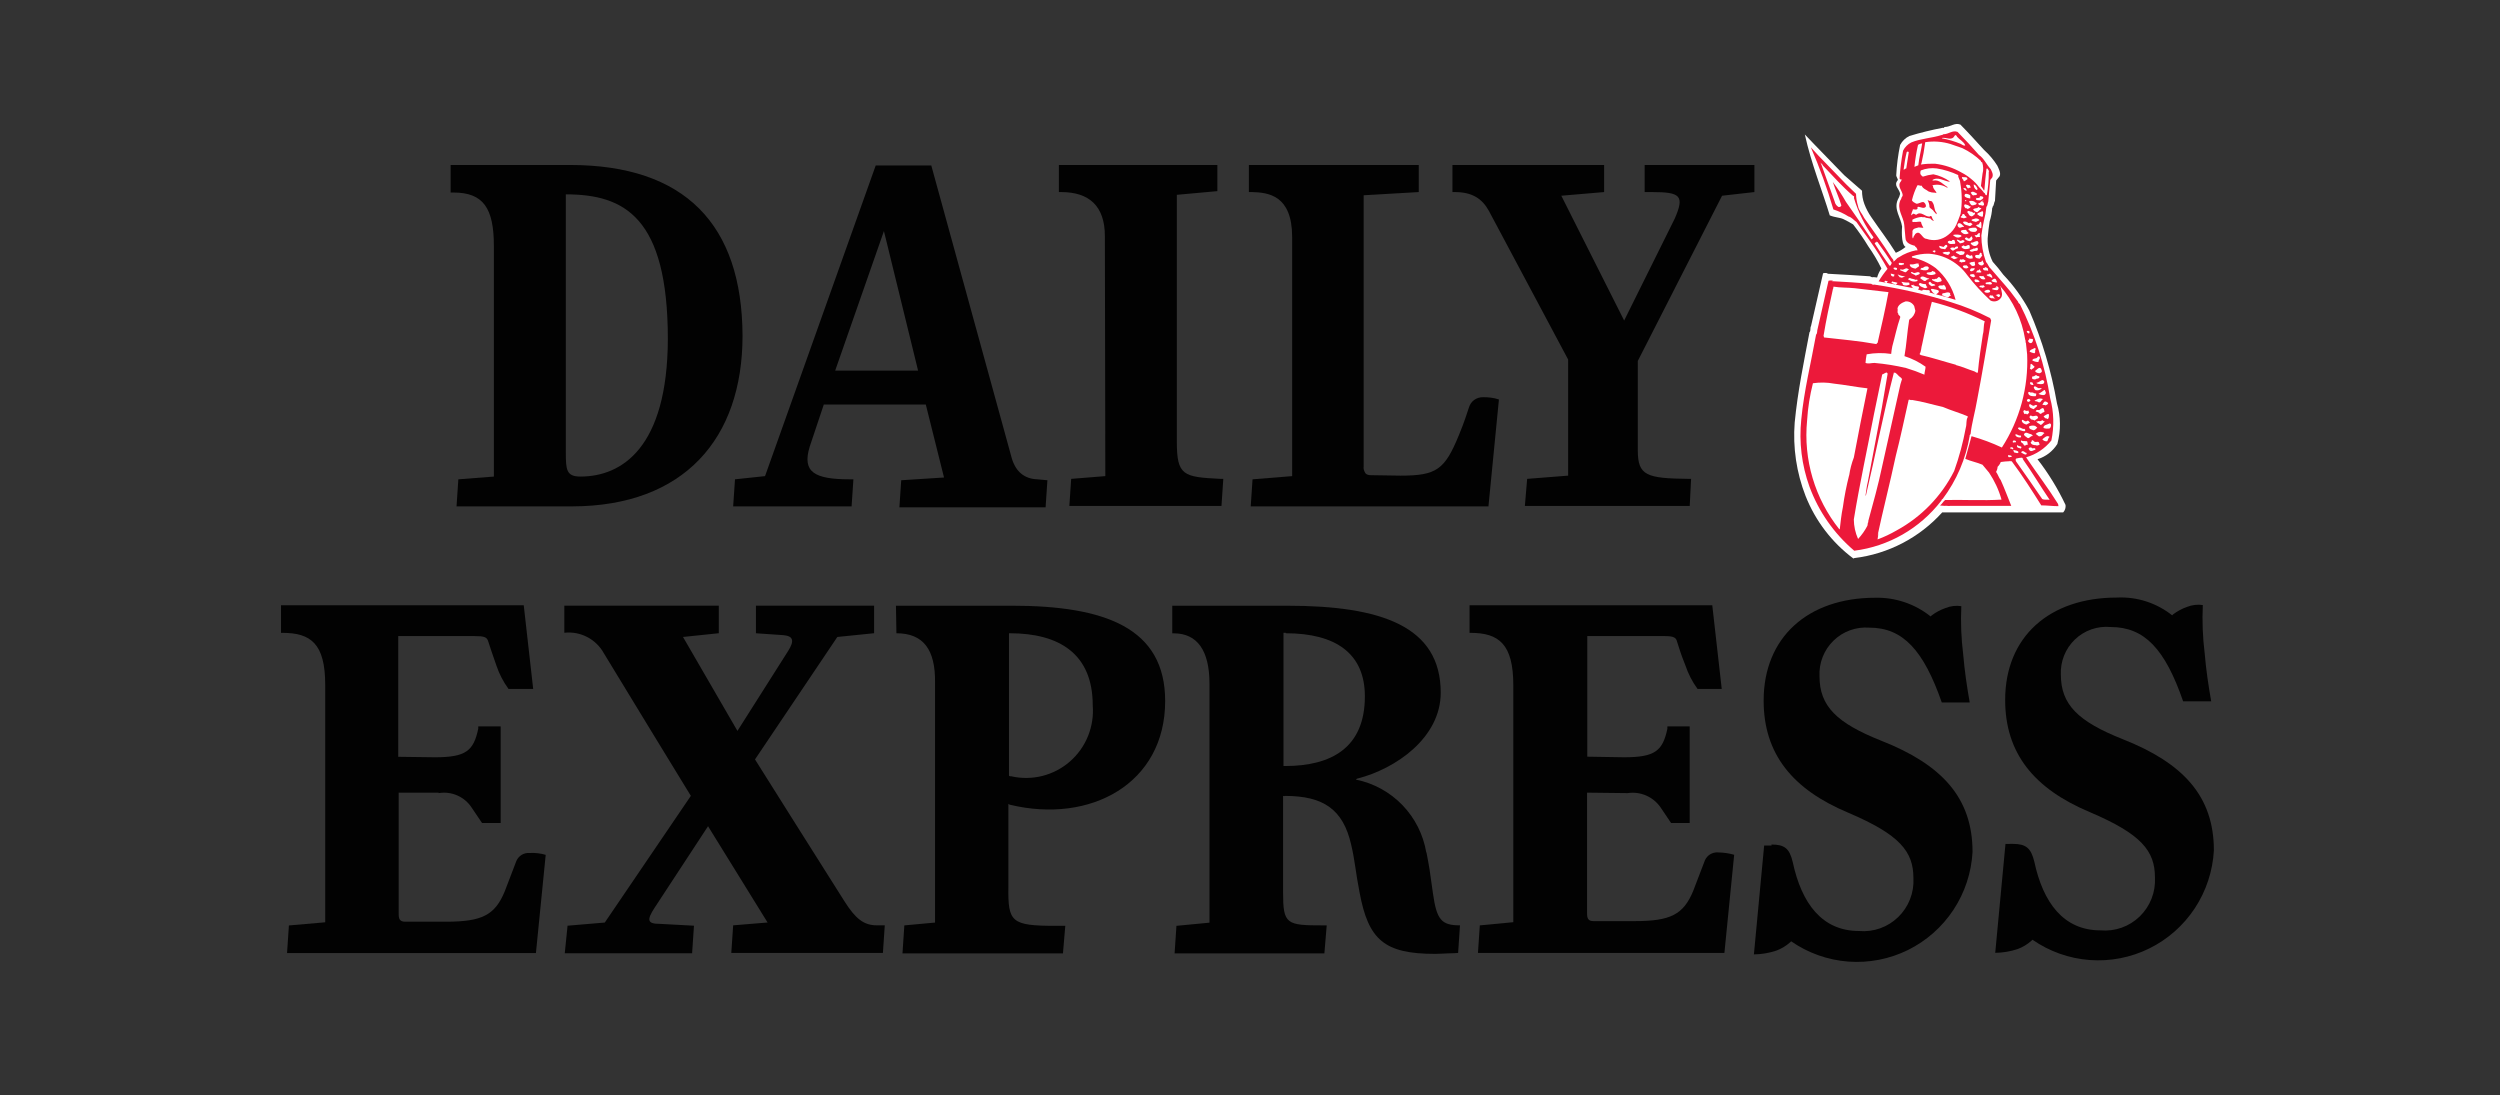
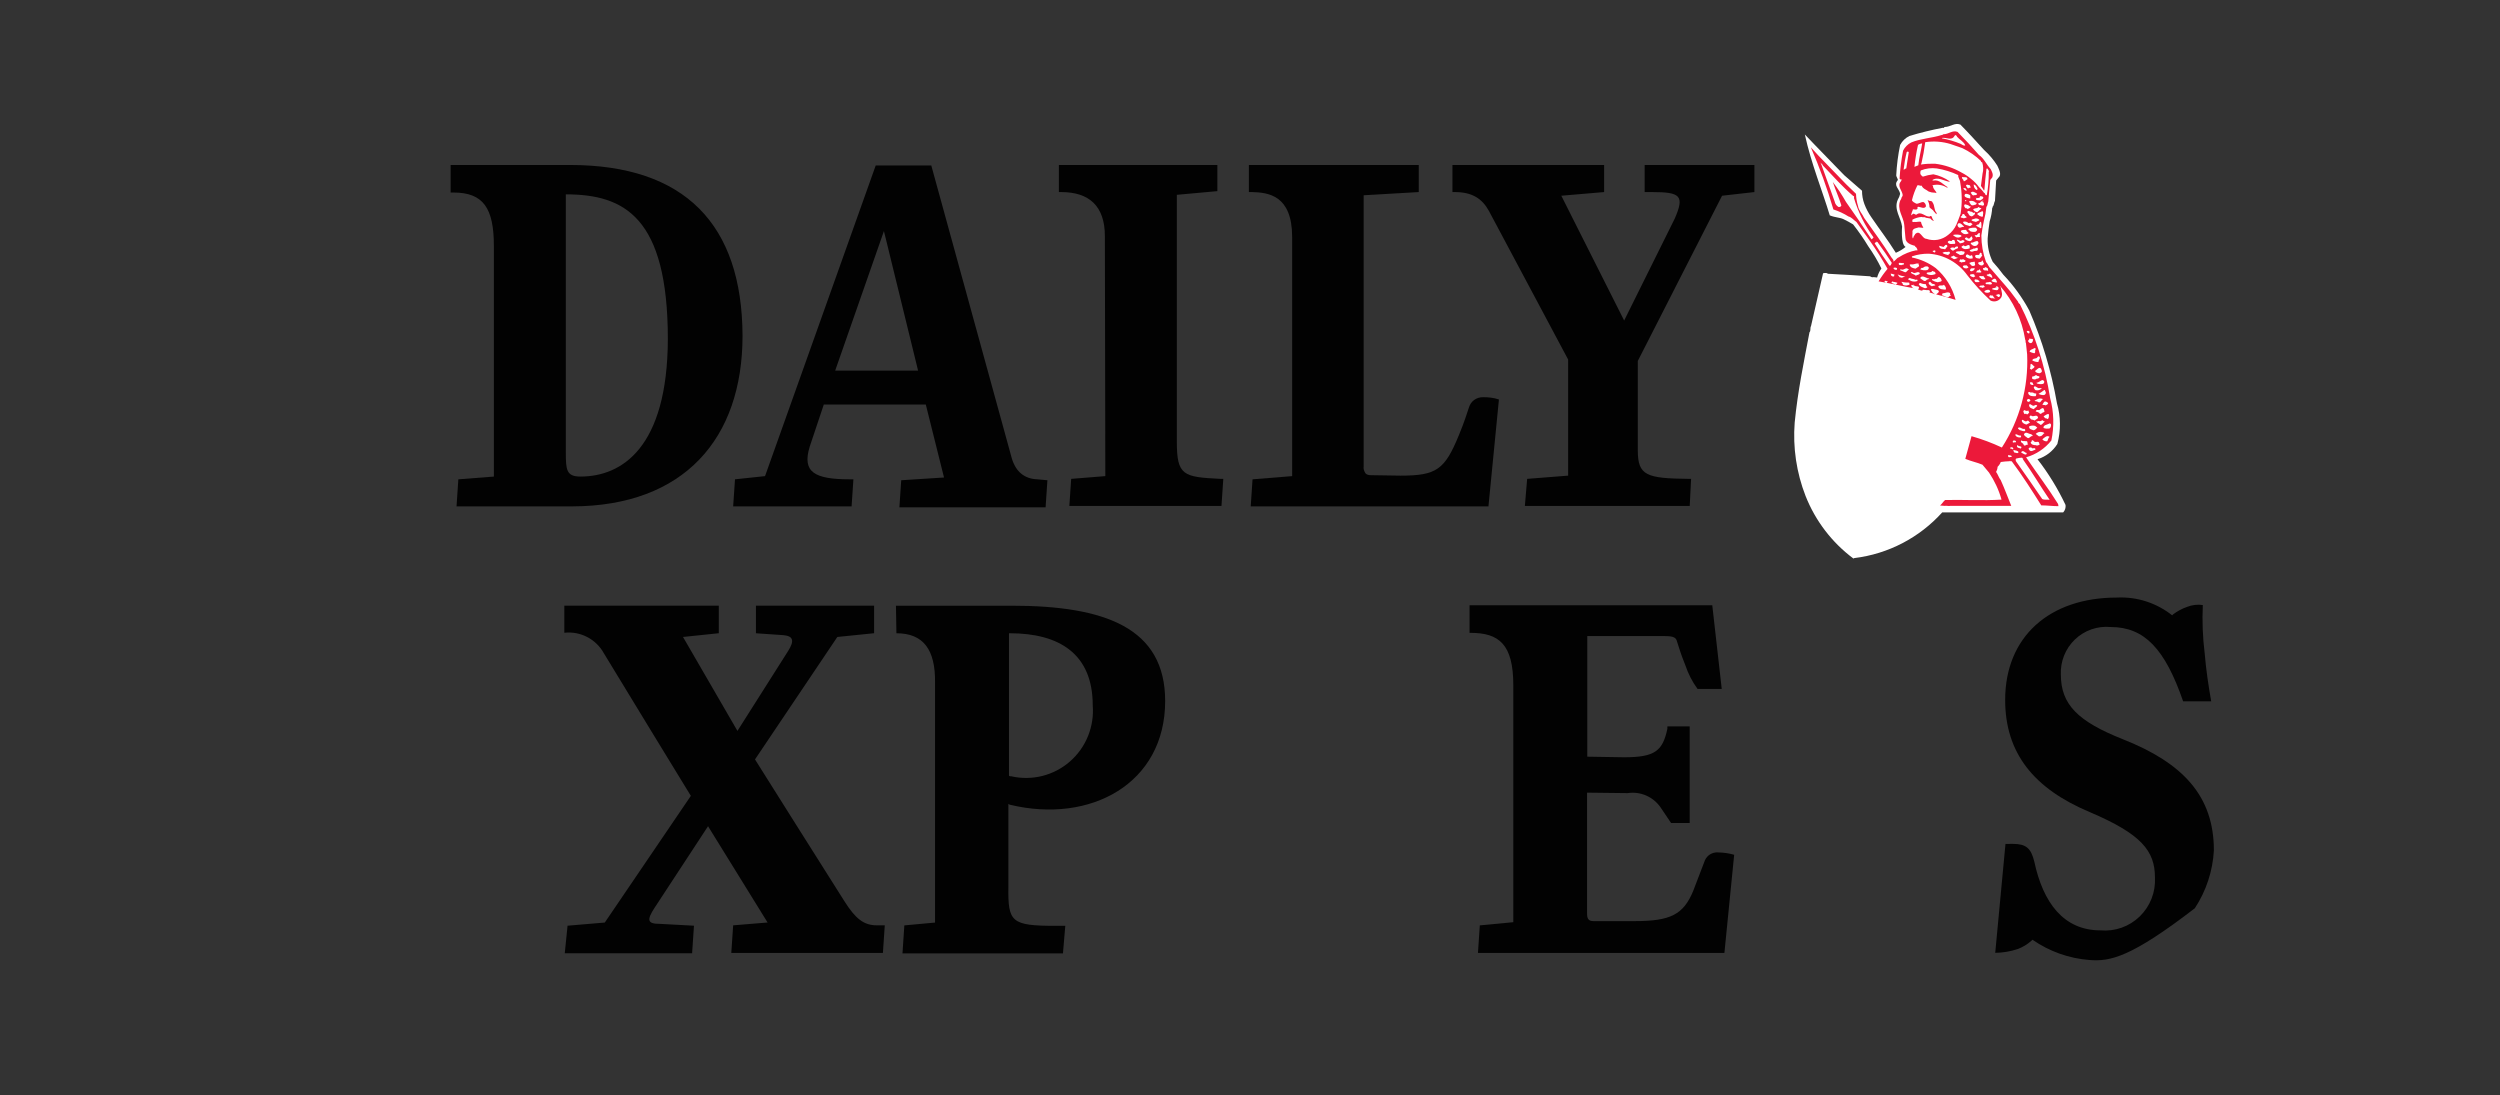
<svg xmlns="http://www.w3.org/2000/svg" width="121" height="53" viewBox="0 0 121 53" fill="none">
  <rect x="0" y="0" width="121" height="53" fill="#333333" stroke="none" />
  <g id="logo-express">
    <g id="Group 5354">
-       <path id="Trazado 5967" d="M97.425 40.844C98.055 40.844 98.302 41.048 98.461 41.705C98.888 43.697 99.88 45.03 101.665 45.03C102.011 45.06 102.36 45.016 102.687 44.9C103.014 44.784 103.313 44.598 103.563 44.356C103.813 44.114 104.008 43.82 104.135 43.495C104.262 43.171 104.318 42.822 104.3 42.474C104.3 41.185 103.647 40.371 101.148 39.307C98.446 38.175 97.05 36.457 97.05 33.877C97.05 30.823 99.186 28.922 102.454 28.922C103.421 28.873 104.373 29.178 105.133 29.782L105.177 29.736C105.382 29.581 105.61 29.458 105.853 29.374C106.095 29.277 106.358 29.246 106.616 29.284C106.58 30.062 106.61 30.841 106.706 31.614C106.773 32.407 106.886 33.175 107.022 33.944H105.664C104.787 31.41 103.795 30.348 102.155 30.348C101.841 30.318 101.524 30.357 101.226 30.46C100.928 30.564 100.655 30.731 100.427 30.95C100.199 31.169 100.02 31.434 99.902 31.728C99.785 32.022 99.731 32.338 99.746 32.655C99.746 34.102 100.579 34.918 102.739 35.776C105.666 36.931 107.152 38.536 107.152 41.16C107.097 42.16 106.778 43.126 106.228 43.961C105.678 44.795 104.917 45.467 104.022 45.907C103.128 46.347 102.132 46.54 101.139 46.465C100.146 46.391 99.19 46.051 98.371 45.482L98.325 45.528C98.128 45.706 97.899 45.844 97.65 45.936C97.301 46.051 96.936 46.112 96.569 46.117L97.065 40.846L97.425 40.844Z" fill="#020202" />
-       <path id="Trazado 5968" d="M85.735 40.875C86.365 40.875 86.614 41.056 86.771 41.735C87.199 43.728 88.19 45.06 89.975 45.06C90.321 45.091 90.67 45.047 90.997 44.931C91.325 44.814 91.623 44.629 91.873 44.386C92.123 44.144 92.318 43.851 92.445 43.526C92.572 43.202 92.629 42.853 92.61 42.505C92.61 41.215 91.957 40.401 89.458 39.337C86.756 38.206 85.36 36.488 85.36 33.908C85.36 30.854 87.496 28.931 90.764 28.931C91.735 28.908 92.683 29.228 93.443 29.836L93.489 29.79C93.694 29.634 93.922 29.512 94.165 29.428C94.407 29.331 94.67 29.299 94.928 29.338C94.892 30.116 94.922 30.895 95.018 31.668C95.085 32.46 95.198 33.228 95.334 33.998H93.982C93.105 31.487 92.113 30.378 90.473 30.378C90.156 30.354 89.838 30.398 89.539 30.506C89.24 30.615 88.967 30.786 88.74 31.009C88.512 31.231 88.334 31.5 88.217 31.797C88.1 32.094 88.048 32.413 88.064 32.732C88.064 34.179 88.897 34.995 91.059 35.853C93.985 37.007 95.471 38.612 95.471 41.237C95.416 42.236 95.097 43.202 94.547 44.036C93.996 44.87 93.235 45.542 92.341 45.982C91.446 46.423 90.451 46.615 89.458 46.541C88.465 46.466 87.51 46.127 86.691 45.559L86.645 45.605C86.447 45.782 86.218 45.921 85.969 46.012C85.62 46.127 85.256 46.188 84.889 46.193L85.385 40.923H85.745" fill="#020202" />
+       <path id="Trazado 5967" d="M97.425 40.844C98.055 40.844 98.302 41.048 98.461 41.705C98.888 43.697 99.88 45.03 101.665 45.03C102.011 45.06 102.36 45.016 102.687 44.9C103.014 44.784 103.313 44.598 103.563 44.356C103.813 44.114 104.008 43.82 104.135 43.495C104.262 43.171 104.318 42.822 104.3 42.474C104.3 41.185 103.647 40.371 101.148 39.307C98.446 38.175 97.05 36.457 97.05 33.877C97.05 30.823 99.186 28.922 102.454 28.922C103.421 28.873 104.373 29.178 105.133 29.782L105.177 29.736C105.382 29.581 105.61 29.458 105.853 29.374C106.095 29.277 106.358 29.246 106.616 29.284C106.58 30.062 106.61 30.841 106.706 31.614C106.773 32.407 106.886 33.175 107.022 33.944H105.664C104.787 31.41 103.795 30.348 102.155 30.348C101.841 30.318 101.524 30.357 101.226 30.46C100.928 30.564 100.655 30.731 100.427 30.95C100.199 31.169 100.02 31.434 99.902 31.728C99.785 32.022 99.731 32.338 99.746 32.655C99.746 34.102 100.579 34.918 102.739 35.776C105.666 36.931 107.152 38.536 107.152 41.16C107.097 42.16 106.778 43.126 106.228 43.961C103.128 46.347 102.132 46.54 101.139 46.465C100.146 46.391 99.19 46.051 98.371 45.482L98.325 45.528C98.128 45.706 97.899 45.844 97.65 45.936C97.301 46.051 96.936 46.112 96.569 46.117L97.065 40.846L97.425 40.844Z" fill="#020202" />
      <path id="Trazado 5969" d="M78.779 38.387C79.084 38.341 79.396 38.382 79.679 38.506C79.962 38.63 80.204 38.832 80.378 39.088C80.53 39.315 80.694 39.548 80.836 39.767L80.881 39.834H81.781V35.159H80.701V35.272C80.475 36.336 80.115 36.652 78.608 36.652L76.825 36.623V30.787H80.584C81.041 30.787 81.124 30.877 81.17 31.058C81.283 31.397 81.322 31.578 81.576 32.212C81.712 32.617 81.909 32.999 82.161 33.344H83.332L82.874 29.295H71.126V30.63H71.172C72.545 30.63 73.244 31.173 73.244 33.164V44.634L71.623 44.788L71.533 46.123H83.461L83.934 41.371C83.678 41.298 83.413 41.26 83.147 41.257C83.015 41.248 82.884 41.28 82.771 41.349C82.658 41.418 82.57 41.52 82.517 41.642C82.404 41.936 82.224 42.408 81.954 43.112C81.481 44.267 80.851 44.582 79.118 44.582H77.13C76.86 44.582 76.814 44.446 76.814 44.197V38.364L78.779 38.387Z" fill="#020202" />
-       <path id="Trazado 5970" d="M62.232 30.65C64.641 30.65 66.06 31.623 66.06 33.703C66.06 36.191 64.44 37.076 62.188 37.076H62.121V30.627H62.234M69.032 41.26C68.886 40.396 68.484 39.596 67.877 38.967C67.27 38.338 66.488 37.908 65.633 37.734C65.633 37.734 65.633 37.711 65.679 37.688C67.571 37.212 69.731 35.695 69.731 33.526C69.731 30.306 66.849 29.317 62.301 29.317H56.738V30.653H56.805C57.954 30.653 58.539 31.49 58.539 33.096V44.657L56.94 44.81L56.85 46.145H64.1L64.213 44.789H64.06C62.258 44.789 62.101 44.743 62.101 43.182V38.522C62.124 38.522 62.168 38.545 62.191 38.522C64.06 38.522 65.006 39.178 65.395 40.875C65.575 41.621 65.621 42.278 65.801 43.182C66.228 45.489 66.994 46.168 69.47 46.168C69.718 46.168 69.876 46.145 70.056 46.145C70.282 46.145 70.573 46.122 70.573 46.122L70.663 44.787C69.763 44.787 69.537 44.516 69.357 43.254C69.205 42.123 69.177 41.965 69.042 41.261" fill="#020202" />
      <path id="Trazado 5971" d="M43.387 30.65C44.693 30.65 45.279 31.442 45.256 33.047V44.652L43.77 44.789L43.68 46.145H51.447L51.56 44.81H51.103C48.941 44.81 48.784 44.629 48.806 42.932V38.907C48.831 38.931 48.862 38.947 48.897 38.953C52.769 39.88 56.394 37.935 56.394 33.93C56.394 30.378 53.468 29.316 48.964 29.316H43.364L43.387 30.65ZM48.88 30.65C51.266 30.65 52.888 31.645 52.888 34.134C52.929 34.643 52.851 35.155 52.66 35.627C52.468 36.1 52.169 36.521 51.785 36.856C51.401 37.191 50.945 37.43 50.452 37.555C49.959 37.679 49.444 37.685 48.948 37.573C48.909 37.579 48.869 37.571 48.835 37.55V30.651L48.88 30.65Z" fill="#020202" />
      <path id="Trazado 5972" d="M36.588 30.65V29.313H42.306V30.648L40.527 30.829L36.542 36.756C36.542 36.756 40.37 42.842 40.864 43.61C41.404 44.47 41.81 44.786 42.44 44.786H42.823L42.733 46.121H35.395L35.485 44.786L37.151 44.649L34.269 39.989C34.269 39.989 32.107 43.291 31.675 43.947C31.292 44.536 31.338 44.714 31.922 44.714L33.588 44.804L33.498 46.139H27.334L27.47 44.804L29.272 44.651L33.437 38.519C33.437 38.519 29.879 32.706 29.228 31.62C29.042 31.283 28.761 31.009 28.421 30.832C28.08 30.655 27.695 30.583 27.314 30.625V29.313H34.79V30.648L33.057 30.829L35.692 35.376L38.145 31.508C38.461 31.01 38.393 30.785 37.92 30.742L36.588 30.65Z" fill="#020202" />
-       <path id="Trazado 5973" d="M21.229 38.387C21.535 38.336 21.848 38.375 22.132 38.499C22.416 38.624 22.658 38.828 22.828 39.088C22.981 39.315 23.144 39.548 23.286 39.767L23.331 39.834H24.232V35.159H23.147V35.272C22.921 36.336 22.561 36.652 21.054 36.652L19.275 36.629V30.787H22.967C23.425 30.787 23.553 30.832 23.62 31.013C23.733 31.352 23.8 31.579 24.026 32.212C24.162 32.617 24.359 32.999 24.612 33.344H25.806L25.349 29.295H13.601V30.63H13.668C15.041 30.63 15.74 31.15 15.74 33.141V44.639L13.983 44.792L13.893 46.128H25.939L26.412 41.375C26.156 41.299 25.889 41.269 25.623 41.285C25.491 41.275 25.36 41.307 25.247 41.376C25.134 41.445 25.046 41.548 24.993 41.669C24.88 41.964 24.7 42.436 24.43 43.14C23.957 44.294 23.327 44.61 21.594 44.61H19.612C19.342 44.61 19.296 44.473 19.296 44.225V38.364H21.229" fill="#020202" />
    </g>
    <g id="Group 5353">
      <path id="Trazado 5974" d="M89.705 27.033C88.668 26.26 87.867 25.212 87.39 24.007C86.949 22.877 86.769 21.661 86.863 20.451C87.014 18.913 87.297 17.576 87.579 16.082C87.654 16.006 87.597 15.874 87.654 15.779C87.843 14.928 88.049 14.077 88.237 13.226C88.318 13.207 88.401 13.207 88.482 13.226L88.388 13.245C89.084 13.284 89.8 13.321 90.515 13.373C90.538 13.393 90.565 13.408 90.595 13.414C90.624 13.421 90.655 13.42 90.684 13.412L90.853 13.431C90.895 13.275 90.965 13.127 91.06 12.996C90.877 12.62 90.664 12.26 90.422 11.918C90.2 11.55 89.955 11.197 89.689 10.86C89.538 10.765 89.388 10.689 89.237 10.614C89.048 10.519 88.842 10.538 88.56 10.424C88.222 9.29 87.657 7.908 87.354 6.508L87.788 6.962L89.256 8.476L90.122 9.232C90.121 9.451 90.159 9.668 90.235 9.873C90.321 10.1 90.434 10.315 90.573 10.514C91.062 11.233 91.306 11.516 91.759 12.235C91.928 12.164 92.087 12.068 92.23 11.952C91.985 11.824 92.061 10.969 92.061 10.969C92.004 10.534 91.647 10.137 91.853 9.664C91.907 9.577 91.945 9.481 91.966 9.381C91.929 9.135 91.628 8.983 91.853 8.718C91.873 8.68 91.778 8.548 91.778 8.491C91.802 7.995 91.865 7.502 91.966 7.016C92.067 6.827 92.225 6.674 92.417 6.581C92.949 6.42 93.49 6.287 94.036 6.184C94.074 6.222 94.093 6.146 94.13 6.146C94.394 6.146 94.62 5.919 94.884 6.031C95.278 6.429 95.65 6.845 96.032 7.261C96.279 7.482 96.493 7.737 96.67 8.017C96.726 8.145 96.858 8.376 96.782 8.53L96.613 8.737L96.557 9.72C96.501 9.815 96.52 9.928 96.444 10.004V10.06L96.425 10.041C96.411 10.272 96.368 10.501 96.298 10.721C96.261 10.967 96.222 11.251 96.203 11.535C96.188 11.928 96.272 12.319 96.448 12.67C96.629 12.868 96.8 13.077 96.959 13.294C97.455 13.814 97.88 14.4 98.22 15.034C98.841 16.471 99.289 17.977 99.557 19.521C99.742 20.162 99.749 20.843 99.576 21.488C99.355 21.842 99.013 22.104 98.615 22.226C99.147 22.912 99.601 23.654 99.972 24.44C99.981 24.504 99.975 24.57 99.956 24.632C99.936 24.694 99.903 24.751 99.859 24.799H94.004C92.897 26.027 91.387 26.812 89.75 27.011" fill="white" />
      <path id="Trazado 5975" d="M93.538 9.801C93.5 9.687 93.387 9.763 93.33 9.687V9.706L93.293 9.687C93.355 9.79 93.388 9.908 93.387 10.028C93.463 10.123 93.557 10.142 93.613 10.255C93.651 10.274 93.688 10.35 93.725 10.369C93.745 10.35 93.725 10.312 93.725 10.293C93.598 10.165 93.65 9.952 93.538 9.801Z" fill="#EC193A" />
      <path id="Trazado 5976" d="M96.84 22.361C96.983 22.339 97.127 22.326 97.272 22.323C97.272 22.303 97.272 22.303 97.291 22.303C97.291 22.342 97.349 22.323 97.366 22.323C97.877 23.003 98.345 23.741 98.798 24.46C99.062 24.46 99.362 24.499 99.626 24.499C99.629 24.46 99.622 24.421 99.606 24.385C99.136 23.629 98.571 22.89 98.063 22.134C98.545 21.996 98.972 21.712 99.286 21.32C99.428 20.644 99.408 19.944 99.229 19.277C98.977 17.691 98.482 16.153 97.761 14.719C97.714 14.69 97.68 14.644 97.666 14.591L97.309 14.118C96.989 13.721 96.65 13.362 96.35 13.002C96.237 12.907 96.222 12.775 96.124 12.68C95.975 12.269 95.899 11.835 95.898 11.398C95.928 11.15 95.971 10.904 96.026 10.66C96.081 10.456 96.119 10.247 96.138 10.036V10.016C96.213 9.941 96.194 9.827 96.232 9.751L96.327 8.71L96.421 8.596C96.496 8.445 96.402 8.294 96.346 8.18C96.138 7.953 96.026 7.667 95.781 7.499C95.443 7.114 95.103 6.743 94.745 6.383C94.5 6.288 94.313 6.497 94.068 6.497C94.029 6.497 94.011 6.553 93.973 6.535C93.502 6.686 92.953 6.706 92.505 6.894C92.334 6.981 92.196 7.12 92.109 7.291C92.024 7.735 91.967 8.184 91.94 8.635C91.94 8.691 92.015 8.691 92.034 8.673C92.037 8.694 92.035 8.715 92.029 8.734C92.022 8.754 92.011 8.772 91.997 8.787C91.808 9.014 92.073 9.222 92.092 9.449C92.073 9.505 92.053 9.563 92.016 9.577H92.034C92.016 9.615 92.016 9.652 91.978 9.691C91.789 10.125 92.129 10.486 92.166 10.883L92.223 11.507C92.223 11.772 92.505 11.848 92.694 11.904C92.675 11.961 92.732 11.943 92.751 11.98C92.77 12.017 92.826 12.075 92.79 12.131L92.751 12.112C92.449 12.169 92.162 12.285 91.904 12.453C91.792 12.491 91.736 12.623 91.64 12.661V12.632C91.659 12.576 91.584 12.518 91.546 12.462C91.131 11.799 90.68 11.194 90.228 10.552C90.134 10.345 89.964 10.193 89.927 9.966C89.868 9.777 89.836 9.579 89.832 9.381L89.362 8.927L88.026 7.546L87.644 7.13C88.071 8.108 88.436 9.112 88.736 10.137C88.993 10.22 89.24 10.334 89.469 10.478C89.62 10.516 89.714 10.648 89.852 10.743L90.511 11.67C90.818 12.102 91.1 12.55 91.358 13.013C91.197 13.202 91.052 13.405 90.924 13.618C91.509 13.713 92.111 13.864 92.675 13.959L92.599 13.94C92.575 13.927 92.553 13.909 92.537 13.887C92.521 13.865 92.51 13.839 92.505 13.812C92.542 13.755 92.58 13.812 92.633 13.831C92.613 13.812 92.594 13.792 92.594 13.774H92.613C92.669 13.889 92.801 13.831 92.877 13.889C92.877 13.945 92.877 13.983 92.82 14.003C92.898 14.039 92.98 14.064 93.065 14.078L93.028 14.04C93.122 14.001 93.216 14.059 93.329 14.04C93.386 14.04 93.441 14.096 93.386 14.154C93.483 14.177 93.577 14.209 93.668 14.249C93.593 14.21 93.46 14.098 93.46 13.983H93.555C93.649 14.022 93.763 14.003 93.837 14.078C93.856 14.173 93.761 14.192 93.709 14.249C94.029 14.324 94.347 14.419 94.651 14.514C94.496 13.914 94.161 13.377 93.69 12.976C93.35 12.722 92.958 12.547 92.542 12.463C92.542 12.444 92.524 12.425 92.542 12.407C92.803 12.318 93.077 12.275 93.352 12.279C93.72 12.303 94.078 12.409 94.4 12.589C94.722 12.769 95.001 13.018 95.216 13.319C95.557 13.76 95.935 14.171 96.345 14.549C96.423 14.586 96.511 14.598 96.596 14.581C96.681 14.563 96.758 14.519 96.815 14.454C96.966 14.303 96.871 14.095 96.835 13.905C96.835 13.886 96.796 13.867 96.796 13.83C97.44 14.567 97.864 15.471 98.019 16.439C98.056 16.496 98.019 16.553 98.056 16.61L98.114 17.158C98.182 18.75 97.754 20.324 96.891 21.66C96.417 21.438 95.926 21.254 95.422 21.111L95.121 22.208C95.385 22.323 95.686 22.379 95.951 22.492L96.271 22.876C96.539 23.276 96.743 23.717 96.874 24.181C95.952 24.237 95.067 24.181 94.144 24.2C94.05 24.276 93.994 24.39 93.899 24.466L94.125 24.485C94.2 24.466 94.314 24.504 94.389 24.485H97.345C97.175 24.068 97.025 23.653 96.835 23.236C96.74 23.122 96.707 22.971 96.609 22.839C96.653 22.764 96.679 22.68 96.684 22.593C96.751 22.53 96.802 22.452 96.835 22.366L96.84 22.361ZM92.321 13.004L92.397 13.043C92.34 13.062 92.302 13.137 92.246 13.171C92.19 13.204 92.076 13.095 91.982 13.095V13.017C92.115 13.131 92.209 12.941 92.321 12.998V13.004ZM91.939 12.721L92.147 12.74C92.183 12.835 92.071 12.796 92.033 12.835C91.996 12.816 91.921 12.854 91.905 12.796C91.89 12.739 91.905 12.721 91.944 12.721H91.939ZM91.811 12.986C91.83 13.025 91.811 13.062 91.773 13.062C91.734 13.062 91.645 13.043 91.645 12.967C91.672 12.955 91.701 12.949 91.731 12.951C91.76 12.953 91.789 12.963 91.814 12.979L91.811 12.986ZM90.663 11.511C90.641 11.546 90.608 11.572 90.569 11.586V11.567C90.173 10.962 89.759 10.357 89.345 9.773C89.155 9.437 88.942 9.114 88.707 8.808C88.835 9.192 89.008 9.564 89.122 9.942C89.115 9.966 89.1 9.987 89.08 10.001C89.059 10.015 89.034 10.021 89.01 10.018H88.984C88.936 9.99 88.894 9.951 88.862 9.906C88.829 9.86 88.807 9.807 88.797 9.752L88.137 7.918L88.08 7.862C88.137 7.9 88.207 7.937 88.23 8.013C88.72 8.526 89.172 9.038 89.699 9.488C89.774 9.488 89.718 9.564 89.736 9.602C89.945 10.29 90.27 10.935 90.696 11.512C90.722 11.503 90.685 11.479 90.665 11.503L90.663 11.511ZM91.323 13.69C91.284 13.671 91.21 13.671 91.21 13.614C91.249 13.558 91.305 13.614 91.361 13.614C91.381 13.622 91.343 13.641 91.324 13.678L91.323 13.69ZM91.45 12.858C91.205 12.517 90.96 12.139 90.734 11.78C90.752 11.761 90.771 11.704 90.81 11.742C90.79 11.666 90.885 11.703 90.904 11.761C91.13 12.063 91.356 12.402 91.564 12.726C91.525 12.782 91.525 12.877 91.451 12.854L91.45 12.858ZM91.506 13.242C91.577 13.252 91.647 13.271 91.713 13.299C91.655 13.299 91.694 13.337 91.675 13.375C91.647 13.386 91.616 13.386 91.588 13.376C91.561 13.365 91.537 13.345 91.524 13.318V13.299L91.506 13.242ZM91.751 13.772C91.676 13.733 91.601 13.733 91.543 13.677L91.581 13.621C91.657 13.659 91.751 13.64 91.846 13.696C91.807 13.716 91.807 13.753 91.751 13.772ZM91.958 13.431C91.916 13.384 91.878 13.333 91.846 13.28C91.964 13.341 92.095 13.373 92.228 13.375C92.153 13.376 92.058 13.49 91.964 13.414L91.958 13.431ZM92.108 13.79C92.127 13.751 92.052 13.771 92.089 13.714C92.07 13.695 92.032 13.676 92.032 13.639C92.148 13.67 92.269 13.683 92.39 13.677C92.446 13.696 92.39 13.733 92.427 13.772C92.378 13.798 92.325 13.813 92.269 13.817C92.214 13.82 92.159 13.811 92.107 13.791L92.108 13.79ZM92.805 13.6C92.708 13.638 92.6 13.638 92.504 13.6C92.448 13.581 92.409 13.544 92.353 13.524C92.353 13.468 92.409 13.486 92.428 13.449C92.504 13.505 92.617 13.487 92.71 13.544C92.749 13.544 92.768 13.524 92.805 13.544V13.6ZM93.187 13.959C93.075 13.903 92.923 13.883 92.867 13.751C92.886 13.713 92.942 13.676 92.98 13.713C93.034 13.735 93.091 13.748 93.149 13.751C93.244 13.713 93.205 13.866 93.277 13.88C93.296 13.955 93.201 13.918 93.182 13.955L93.187 13.959ZM93.226 13.575C93.131 13.65 93.056 13.536 92.981 13.499C92.906 13.462 92.962 13.404 93.019 13.385C93.147 13.366 93.245 13.48 93.376 13.48C93.357 13.536 93.263 13.499 93.226 13.575ZM93.508 13.858C93.432 13.819 93.357 13.782 93.338 13.687C93.357 13.687 93.395 13.612 93.432 13.649C93.469 13.686 93.508 13.744 93.56 13.744C93.612 13.744 93.635 13.763 93.674 13.8C93.654 13.839 93.56 13.819 93.504 13.857L93.508 13.858ZM94.374 14.18L94.393 14.218C94.393 14.237 94.374 14.274 94.393 14.294C94.395 14.291 94.398 14.289 94.402 14.288C94.405 14.286 94.409 14.286 94.412 14.286C94.416 14.286 94.419 14.286 94.422 14.288C94.426 14.289 94.429 14.291 94.431 14.294C94.431 14.294 94.393 14.35 94.374 14.313C94.279 14.483 94.11 14.294 93.978 14.294C94.002 14.268 94.016 14.234 94.017 14.199C94.144 14.199 94.261 14.104 94.374 14.18ZM94.092 13.795C94.144 13.837 94.178 13.898 94.186 13.965L94.167 14.022C94.04 14.003 93.866 14.022 93.81 13.871C93.885 13.757 94.017 13.871 94.092 13.776V13.795ZM93.904 13.454H93.924L93.98 13.568C93.96 13.663 93.852 13.624 93.792 13.663C93.699 13.649 93.609 13.616 93.528 13.568C93.521 13.561 93.515 13.552 93.512 13.542C93.509 13.532 93.508 13.522 93.509 13.512C93.547 13.492 93.621 13.55 93.659 13.492C93.787 13.549 93.81 13.303 93.904 13.454ZM93.522 13.113C93.578 13.152 93.69 13.132 93.672 13.241C93.69 13.261 93.709 13.241 93.748 13.222C93.683 13.268 93.607 13.297 93.529 13.307C93.45 13.317 93.37 13.307 93.296 13.278L93.24 13.222C93.296 13.146 93.485 13.222 93.522 13.108V13.113ZM93.011 12.962C93.031 12.981 93.087 12.962 93.124 12.923C93.152 12.907 93.183 12.896 93.215 12.893C93.248 12.889 93.28 12.893 93.311 12.904L93.35 12.943C93.356 12.97 93.351 12.998 93.337 13.022C93.323 13.046 93.301 13.063 93.274 13.071C93.16 13.097 93.04 13.083 92.935 13.032L93.011 12.962ZM92.73 13.346C92.654 13.271 92.541 13.271 92.485 13.195C92.541 13.12 92.579 13.214 92.654 13.214C92.73 13.214 92.842 13.12 92.917 13.214C92.917 13.309 92.79 13.29 92.73 13.342V13.346ZM92.824 12.761L92.881 12.722C92.9 12.741 92.843 12.741 92.843 12.761C92.843 12.78 92.9 12.836 92.881 12.889L92.712 13.003C92.599 12.984 92.448 12.947 92.43 12.813C92.449 12.775 92.486 12.813 92.524 12.794C92.636 12.813 92.731 12.738 92.825 12.755L92.824 12.761ZM96.74 13.914L96.721 13.99C96.683 14.085 96.57 14.028 96.513 14.028C96.495 14.009 96.438 14.028 96.419 13.99C96.438 13.914 96.531 13.971 96.569 13.914C96.588 13.914 96.607 13.933 96.625 13.914C96.643 13.895 96.607 13.895 96.607 13.895C96.664 13.767 96.683 13.933 96.735 13.914H96.74ZM96.128 13.754L96.091 13.698C96.166 13.641 96.241 13.678 96.317 13.641C96.355 13.66 96.411 13.68 96.411 13.736C96.351 13.812 96.237 13.736 96.128 13.754ZM96.618 13.546C96.618 13.585 96.635 13.603 96.655 13.641C96.674 13.68 96.618 13.66 96.599 13.68L96.579 13.66C96.512 13.662 96.446 13.642 96.391 13.604V13.585C96.448 13.509 96.56 13.434 96.616 13.546H96.618ZM96.336 13.263C96.363 13.283 96.386 13.308 96.402 13.338C96.418 13.367 96.428 13.4 96.43 13.434L96.411 13.453C96.374 13.414 96.317 13.414 96.283 13.377C96.259 13.377 96.236 13.372 96.214 13.363C96.192 13.353 96.172 13.338 96.156 13.321C96.156 13.282 96.194 13.282 96.212 13.282C96.255 13.3 96.275 13.207 96.332 13.263H96.336ZM96.222 12.998C96.203 13.036 96.241 13.093 96.222 13.112C96.147 13.055 95.977 13.15 95.977 12.984C95.995 12.945 96.033 13.003 96.052 12.964C96.091 12.889 96.165 12.964 96.222 13.003V12.998ZM95.977 13.357C96.014 13.337 95.995 13.376 96.014 13.395C96.033 13.414 96.09 13.471 96.09 13.509C96.055 13.521 96.019 13.525 95.984 13.522C95.948 13.519 95.913 13.508 95.882 13.49C95.864 13.451 95.806 13.434 95.787 13.395C95.826 13.319 95.915 13.395 95.976 13.357H95.977ZM95.638 13.186C95.676 13.148 95.694 13.058 95.75 13.091L95.808 13.035C95.865 13.054 95.827 13.13 95.883 13.13L95.902 13.168C95.827 13.225 95.734 13.168 95.638 13.187V13.186ZM96.021 12.732C96.023 12.76 96.015 12.788 95.997 12.809C95.979 12.83 95.954 12.844 95.926 12.847H95.907C95.871 12.847 95.835 12.836 95.805 12.816C95.775 12.795 95.752 12.766 95.739 12.732C95.776 12.638 95.926 12.732 95.926 12.604C95.973 12.6 95.973 12.676 96.012 12.734L96.021 12.732ZM95.945 12.348C95.914 12.412 95.87 12.47 95.818 12.518C95.723 12.499 95.611 12.518 95.592 12.39C95.629 12.276 95.799 12.409 95.818 12.276C95.818 12.238 95.856 12.22 95.875 12.238C95.885 12.239 95.894 12.243 95.901 12.25C95.908 12.257 95.912 12.266 95.912 12.276C95.912 12.295 95.893 12.332 95.951 12.352L95.945 12.348ZM94.552 11.365C94.671 11.343 94.794 11.349 94.909 11.384C94.909 11.403 94.967 11.422 94.929 11.44C94.892 11.47 94.848 11.489 94.802 11.496C94.755 11.502 94.708 11.497 94.665 11.479C94.619 11.428 94.524 11.428 94.543 11.371L94.552 11.365ZM94.628 11.799C94.5 11.799 94.346 11.856 94.27 11.724C94.27 11.667 94.328 11.667 94.365 11.648C94.394 11.662 94.427 11.668 94.459 11.667C94.477 11.592 94.61 11.592 94.61 11.667C94.61 11.706 94.648 11.724 94.629 11.762L94.628 11.799ZM95.361 9.605C95.267 9.586 95.135 9.586 95.079 9.477C95.098 9.458 95.079 9.401 95.135 9.382C95.217 9.378 95.298 9.405 95.361 9.458V9.605ZM95.587 9.795L95.662 9.814C95.666 9.824 95.667 9.834 95.666 9.845C95.665 9.855 95.662 9.865 95.656 9.874C95.651 9.884 95.644 9.891 95.635 9.897C95.626 9.903 95.616 9.907 95.606 9.909C95.568 9.909 95.478 9.965 95.417 9.928C95.363 9.877 95.324 9.811 95.305 9.738C95.352 9.721 95.402 9.716 95.451 9.723C95.5 9.729 95.546 9.748 95.587 9.777V9.795ZM95.172 9.719C95.172 9.738 95.153 9.738 95.116 9.738V9.684H95.154L95.172 9.719ZM95.06 9.17C95.041 9.151 95.022 9.114 95.041 9.095C95.06 9.076 95.135 9.151 95.135 9.095C95.135 9.151 95.193 9.17 95.193 9.223C95.118 9.242 95.081 9.185 95.042 9.147L95.06 9.17ZM95.116 9.889C95.192 9.909 95.286 9.928 95.324 9.984C95.324 10.004 95.38 9.965 95.38 10.004C95.38 10.042 95.286 10.098 95.23 10.118C95.211 10.079 95.172 10.079 95.135 10.079C95.098 10.041 95.041 9.984 95.079 9.909L95.116 9.889ZM95.436 10.248L95.512 10.305L95.569 10.286C95.588 10.286 95.588 10.324 95.588 10.361C95.532 10.4 95.461 10.512 95.38 10.456C95.286 10.437 95.286 10.328 95.212 10.266C95.268 10.138 95.339 10.266 95.438 10.247L95.436 10.248ZM95.38 10.778L95.475 10.853C95.436 10.873 95.399 10.929 95.347 10.948C95.235 10.892 95.046 10.91 95.008 10.741C95.052 10.721 95.101 10.716 95.149 10.726C95.196 10.737 95.239 10.761 95.272 10.797L95.38 10.778ZM95.662 11.061L95.7 11.117C95.686 11.156 95.66 11.19 95.625 11.212C95.537 11.234 95.445 11.227 95.361 11.193C95.343 11.137 95.234 11.137 95.286 11.065C95.4 11.023 95.523 11.01 95.643 11.026L95.662 11.061ZM95.172 11.137C95.172 11.212 95.267 11.232 95.285 11.288C95.246 11.314 95.202 11.33 95.155 11.334C95.109 11.337 95.062 11.328 95.02 11.307C94.982 11.269 94.893 11.232 94.908 11.179C94.966 11.103 95.078 11.14 95.153 11.123L95.172 11.137ZM95.23 11.521C95.248 11.56 95.305 11.54 95.324 11.54C95.343 11.54 95.38 11.445 95.436 11.445C95.456 11.465 95.436 11.502 95.475 11.521C95.472 11.56 95.455 11.597 95.428 11.625C95.4 11.653 95.363 11.67 95.324 11.672C95.249 11.653 95.135 11.634 95.098 11.544C95.116 11.506 95.193 11.469 95.211 11.506L95.23 11.521ZM95.417 11.748C95.512 11.748 95.606 11.653 95.718 11.672L95.755 11.729C95.774 11.785 95.718 11.843 95.68 11.88C95.645 11.901 95.605 11.91 95.564 11.906C95.524 11.903 95.485 11.887 95.454 11.861C95.416 11.822 95.341 11.785 95.416 11.733L95.417 11.748ZM95.699 11.502C95.671 11.494 95.645 11.479 95.623 11.459C95.6 11.44 95.583 11.415 95.572 11.388C95.61 11.369 95.647 11.407 95.685 11.369C95.723 11.33 95.76 11.274 95.813 11.274C95.851 11.33 95.794 11.388 95.832 11.425C95.832 11.52 95.737 11.444 95.681 11.481L95.699 11.502ZM95.661 10.897C95.695 10.876 95.733 10.863 95.773 10.858L95.848 10.73C95.924 10.749 95.885 10.844 95.904 10.901C95.885 10.957 95.924 11.029 95.868 11.052C95.792 10.996 95.679 10.976 95.642 10.901L95.661 10.897ZM95.642 10.746C95.567 10.707 95.473 10.726 95.416 10.651C95.472 10.594 95.528 10.612 95.605 10.575C95.643 10.569 95.682 10.573 95.718 10.586C95.754 10.599 95.786 10.621 95.811 10.651C95.773 10.689 95.684 10.707 95.623 10.746H95.642ZM95.491 10.141C95.547 10.084 95.619 10.084 95.717 10.065C95.754 9.951 95.811 10.104 95.885 10.065C95.904 10.084 95.885 10.084 95.885 10.104L95.698 10.274C95.654 10.266 95.613 10.249 95.577 10.222C95.541 10.196 95.511 10.162 95.49 10.123L95.491 10.141ZM95.619 9.649C95.629 9.648 95.638 9.644 95.645 9.637C95.652 9.629 95.656 9.62 95.657 9.61C95.657 9.591 95.601 9.572 95.601 9.572C95.668 9.591 95.74 9.591 95.808 9.572C95.823 9.549 95.829 9.523 95.827 9.496C95.902 9.496 95.977 9.496 95.995 9.572C95.977 9.628 95.901 9.666 95.845 9.7C95.75 9.681 95.656 9.719 95.619 9.624V9.649ZM95.694 9.195C95.619 9.195 95.567 9.1 95.543 9.044L95.524 8.929C95.637 8.949 95.675 9.058 95.713 9.137L95.694 9.195ZM95.694 9.384C95.656 9.479 95.582 9.423 95.505 9.46C95.43 9.441 95.43 9.365 95.378 9.332C95.392 9.316 95.409 9.302 95.428 9.292C95.448 9.283 95.469 9.277 95.49 9.276C95.558 9.295 95.622 9.328 95.679 9.37L95.694 9.384ZM95.279 9.138C95.223 9.119 95.185 9.024 95.152 8.987C95.19 8.892 95.279 8.968 95.341 8.968C95.361 9.003 95.374 9.042 95.378 9.082C95.341 9.101 95.302 9.082 95.264 9.101L95.279 9.138ZM95.035 8.754C95.054 8.678 94.907 8.64 94.977 8.564C95.052 8.603 95.241 8.526 95.222 8.678C95.145 8.704 95.107 8.799 95.032 8.762L95.035 8.754ZM94.977 10.38C95.035 10.324 95.091 10.38 95.105 10.437L95.199 10.512C95.161 10.532 95.072 10.588 94.991 10.551C94.972 10.532 94.916 10.551 94.897 10.512C94.878 10.474 94.991 10.456 94.972 10.384L94.977 10.38ZM95.052 10.948V10.987C94.958 10.948 94.864 11.082 94.788 10.987C94.77 10.972 94.756 10.952 94.749 10.929C94.742 10.906 94.743 10.881 94.75 10.858C94.769 10.839 94.769 10.802 94.825 10.802C94.92 10.803 94.98 10.898 95.051 10.956L95.052 10.948ZM94.958 11.629C94.981 11.621 95.005 11.621 95.028 11.628C95.051 11.635 95.071 11.649 95.086 11.667C95.067 11.762 94.935 11.762 94.86 11.781C94.823 11.706 94.732 11.687 94.709 11.611C94.765 11.555 94.897 11.725 94.954 11.63L94.958 11.629ZM94.92 12.142C94.976 12.198 95.145 12.122 95.07 12.27C95.032 12.364 94.92 12.326 94.862 12.345C94.806 12.289 94.712 12.27 94.656 12.217C94.712 12.122 94.843 12.198 94.92 12.142ZM94.939 11.971V11.933C94.995 11.913 95.033 11.838 95.089 11.913C95.184 11.933 95.258 11.799 95.334 11.894V12.022C95.207 12.061 95.052 12.098 94.939 11.966V11.971ZM95.221 12.312C95.296 12.331 95.333 12.426 95.427 12.35C95.484 12.37 95.466 12.464 95.484 12.502C95.426 12.522 95.364 12.526 95.304 12.513C95.244 12.499 95.189 12.469 95.145 12.426C95.145 12.393 95.145 12.317 95.221 12.317V12.312ZM95.333 12.142C95.351 12.066 95.461 12.085 95.521 12.027C95.596 12.066 95.728 11.899 95.728 12.066C95.728 12.18 95.578 12.122 95.521 12.161C95.491 12.177 95.457 12.183 95.424 12.18C95.391 12.177 95.359 12.163 95.333 12.142ZM95.971 10.459C95.952 10.534 95.876 10.459 95.82 10.459L95.693 10.364C95.749 10.269 95.88 10.288 95.957 10.193L95.938 10.213C96.032 10.269 95.957 10.402 95.976 10.459H95.971ZM96.027 9.91C95.971 10.005 95.899 9.91 95.801 9.929L95.744 9.873C95.744 9.797 95.857 9.854 95.857 9.778C95.894 9.759 95.913 9.722 95.952 9.74V9.72L95.989 9.682C95.989 9.682 95.971 9.72 95.989 9.72V9.74C95.989 9.74 95.913 9.759 95.952 9.778C95.99 9.797 96.008 9.778 96.008 9.816C96.022 9.846 96.028 9.879 96.027 9.911V9.91ZM93.994 6.676C94.2 6.638 94.464 6.827 94.596 6.581C94.653 6.486 94.709 6.581 94.723 6.62C94.851 6.771 95.043 6.847 95.119 7.036C95.043 7.075 94.968 6.998 94.893 6.961C94.602 6.841 94.299 6.752 93.99 6.695L93.994 6.676ZM94.427 6.979L94.973 7.168C95.314 7.329 95.626 7.545 95.896 7.809C95.876 7.809 95.876 7.809 95.876 7.828C95.876 7.848 95.896 7.848 95.915 7.848H95.934C95.997 8.031 96.004 8.229 95.953 8.415L95.878 9.001C95.934 9.072 95.985 9.148 96.028 9.228L96.047 9.172C96.067 8.85 96.105 8.531 96.142 8.189C96.142 8.179 96.147 8.169 96.154 8.162C96.161 8.155 96.17 8.151 96.18 8.15C96.222 8.193 96.254 8.245 96.275 8.301H96.255C96.261 8.688 96.23 9.074 96.161 9.455L96.123 9.436C96.086 9.436 96.086 9.397 96.067 9.379C96.086 9.323 96.01 9.36 96.01 9.304C95.94 9.217 95.865 9.135 95.785 9.058C95.677 8.907 95.548 8.773 95.402 8.66C95.263 8.542 95.112 8.441 94.95 8.358C94.551 8.127 94.109 7.979 93.652 7.923C93.425 7.917 93.199 7.93 92.974 7.962V7.923H92.994C93.074 7.58 93.137 7.233 93.181 6.882C93.597 6.819 94.022 6.851 94.424 6.977L94.427 6.979ZM92.826 7.017C92.887 6.973 92.959 6.946 93.034 6.941C92.978 7.3 92.884 7.641 92.846 8L92.658 8.076C92.694 7.721 92.752 7.369 92.83 7.021L92.826 7.017ZM92.263 8.151C92.205 8.151 92.168 8.227 92.135 8.208C92.167 7.921 92.217 7.637 92.286 7.357C92.324 7.318 92.399 7.338 92.38 7.395L92.263 8.151ZM93.222 11.556C93.015 11.537 92.94 11.102 92.695 11.329C92.676 11.385 92.601 11.443 92.601 11.519L92.582 11.538C92.525 11.443 92.582 11.273 92.562 11.197C92.582 11.046 92.751 11.046 92.863 11.007L93.07 11.026L93.089 11.007C93.033 10.928 92.995 10.837 92.977 10.742C92.883 10.703 92.77 10.761 92.657 10.742C92.635 10.747 92.613 10.749 92.591 10.745C92.569 10.742 92.548 10.734 92.529 10.723H92.566C92.566 10.703 92.547 10.666 92.566 10.628C92.701 10.557 92.848 10.513 93 10.5C93.075 10.538 93.15 10.48 93.207 10.538L93.432 10.576C93.469 10.63 93.522 10.67 93.583 10.691C93.621 10.671 93.546 10.652 93.564 10.615V10.634C93.508 10.596 93.508 10.369 93.395 10.483C93.17 10.502 92.981 10.2 92.758 10.388C92.682 10.407 92.63 10.293 92.569 10.369L92.493 10.425C92.513 10.327 92.545 10.232 92.588 10.142H92.55C92.644 10.104 92.758 10.198 92.814 10.086L92.796 10.047L92.814 10.066V10.047L92.796 10.028L92.833 10.009C92.96 10.009 93.134 10.137 93.216 9.989C93.217 9.948 93.207 9.907 93.187 9.87C93.167 9.834 93.138 9.803 93.103 9.782C92.976 9.763 92.858 9.877 92.746 9.857C92.671 9.819 92.557 9.763 92.539 9.687C92.599 9.438 92.687 9.196 92.803 8.968C92.879 8.949 92.931 9.006 93.01 8.987C93.066 9.138 93.236 9.177 93.348 9.27C93.438 9.307 93.533 9.326 93.63 9.327C93.649 9.308 93.686 9.346 93.725 9.346C93.705 9.232 93.556 9.156 93.556 9.005C93.537 8.986 93.518 8.986 93.537 8.967C93.655 8.938 93.777 8.933 93.897 8.952C94.016 8.972 94.131 9.016 94.234 9.081C94.248 9.079 94.262 9.072 94.272 9.061C94.046 8.933 93.857 8.677 93.575 8.74L93.519 8.721C93.783 8.531 94.084 8.759 94.347 8.796L94.366 8.777C94.129 8.61 93.859 8.494 93.575 8.436C93.402 8.456 93.231 8.494 93.065 8.55C92.99 8.494 92.915 8.436 92.953 8.304C92.934 8.285 92.972 8.265 92.972 8.248C93.217 8.15 93.483 8.117 93.744 8.153C94.102 8.211 94.451 8.319 94.779 8.474C94.76 8.603 94.874 8.701 94.874 8.833C94.966 9.333 94.972 9.845 94.893 10.347C94.818 10.537 94.765 10.706 94.686 10.876C94.598 11.071 94.462 11.241 94.291 11.369C94.146 11.489 93.973 11.57 93.788 11.604C93.603 11.637 93.413 11.621 93.236 11.558L93.222 11.556ZM93.656 12.218C93.634 12.22 93.612 12.215 93.592 12.205C93.572 12.195 93.556 12.18 93.543 12.162C93.524 12.124 93.6 12.143 93.619 12.124C93.638 12.104 93.675 12.124 93.675 12.162C93.675 12.2 93.656 12.181 93.656 12.218ZM93.862 11.953V11.897L94.07 11.953C94.107 11.915 94.198 11.763 94.258 11.915C94.219 11.971 94.182 12.009 94.145 12.066C94.054 12.034 93.922 12.071 93.865 11.958L93.862 11.953ZM94.296 12.35C94.202 12.312 94.088 12.312 94.014 12.236C94.082 12.195 94.162 12.181 94.24 12.198C94.278 12.179 94.409 12.159 94.367 12.254C94.374 12.317 94.299 12.279 94.299 12.356L94.296 12.35ZM94.597 12.009C94.609 11.981 94.63 11.957 94.658 11.943C94.686 11.929 94.718 11.926 94.748 11.934C94.753 11.934 94.757 11.936 94.761 11.94C94.765 11.943 94.767 11.948 94.767 11.953V12.009C94.68 12.041 94.597 12.084 94.522 12.138C94.464 12.099 94.394 12.062 94.394 12.009C94.422 11.993 94.454 11.982 94.487 11.979C94.519 11.975 94.552 11.979 94.583 11.99L94.597 12.009ZM94.56 12.539L94.409 12.444C94.448 12.406 94.522 12.406 94.56 12.368C94.622 12.428 94.701 12.468 94.786 12.482C94.711 12.482 94.635 12.558 94.56 12.539ZM94.805 12.634C94.842 12.634 94.88 12.577 94.88 12.539C94.897 12.556 94.92 12.565 94.944 12.565C94.968 12.565 94.991 12.556 95.008 12.539L95.135 12.614C95.116 12.729 94.985 12.653 94.948 12.709C94.89 12.671 94.82 12.671 94.797 12.614L94.805 12.634ZM95.087 12.993C95.068 12.954 94.973 12.936 95.012 12.879C95.05 12.821 95.124 12.859 95.181 12.84L95.276 12.935C95.254 12.963 95.224 12.982 95.189 12.989C95.155 12.997 95.119 12.991 95.088 12.973L95.087 12.993ZM95.444 12.69C95.492 12.673 95.544 12.667 95.595 12.671C95.538 12.727 95.651 12.822 95.556 12.861C95.532 12.872 95.505 12.876 95.478 12.873C95.452 12.869 95.427 12.858 95.406 12.841L95.311 12.727C95.36 12.705 95.411 12.687 95.462 12.671L95.444 12.69ZM95.572 12.993C95.571 13.02 95.561 13.045 95.544 13.066C95.527 13.087 95.503 13.101 95.477 13.107C95.44 13.145 95.383 13.126 95.35 13.107V13.088C95.369 12.936 95.477 13.012 95.558 12.973L95.572 12.993ZM95.477 13.409C95.421 13.39 95.327 13.353 95.35 13.295C95.409 13.269 95.475 13.262 95.538 13.276C95.577 13.295 95.558 13.371 95.614 13.371C95.558 13.371 95.558 13.446 95.486 13.409H95.477ZM95.572 13.56C95.591 13.485 95.666 13.541 95.722 13.541L95.817 13.617C95.778 13.673 95.722 13.655 95.647 13.655C95.572 13.655 95.572 13.58 95.552 13.527L95.572 13.56ZM95.797 13.882C95.817 13.787 95.925 13.844 96.004 13.806L96.079 13.901C96.041 13.882 96.004 13.901 95.967 13.94C95.91 13.883 95.797 13.94 95.797 13.845V13.882ZM96.061 14.128C96.042 14.109 96.061 14.109 96.042 14.09C96.118 14.033 96.324 13.962 96.324 14.128C96.282 14.156 96.233 14.171 96.183 14.171C96.133 14.171 96.084 14.156 96.042 14.128H96.061ZM96.419 14.45C96.38 14.412 96.249 14.431 96.291 14.336C96.333 14.241 96.385 14.336 96.442 14.297C96.48 14.336 96.517 14.449 96.592 14.449C96.535 14.452 96.478 14.445 96.422 14.429L96.419 14.45ZM96.814 14.336C96.776 14.317 96.776 14.374 96.757 14.374C96.662 14.394 96.681 14.28 96.588 14.299C96.607 14.26 96.683 14.26 96.716 14.242C96.749 14.224 96.81 14.261 96.81 14.318C96.791 14.299 96.791 14.318 96.791 14.337L96.814 14.336ZM97.491 21.788C97.567 21.807 97.66 21.807 97.698 21.883C97.66 21.978 97.57 21.902 97.491 21.902C97.472 21.846 97.416 21.807 97.472 21.774L97.491 21.788ZM97.619 21.598C97.619 21.579 97.638 21.542 97.656 21.542C97.694 21.637 97.92 21.561 97.806 21.712C97.731 21.674 97.638 21.693 97.619 21.598ZM99.2 24.19C99.087 24.171 98.955 24.209 98.842 24.151C98.41 23.527 98.014 22.942 97.567 22.317C97.567 22.279 97.528 22.203 97.605 22.189C97.691 22.166 97.78 22.153 97.869 22.151C97.888 22.17 97.906 22.226 97.944 22.207L97.906 22.226C98.377 22.889 98.753 23.531 99.205 24.194L99.2 24.19ZM98.071 21.996C97.976 22.015 97.92 21.939 97.845 21.92C97.841 21.917 97.837 21.912 97.835 21.907C97.832 21.903 97.831 21.897 97.831 21.892C97.831 21.886 97.832 21.881 97.835 21.876C97.837 21.871 97.841 21.867 97.845 21.864L97.864 21.844C97.976 21.806 97.992 21.92 98.09 21.92C98.093 21.947 98.086 21.974 98.071 21.996ZM97.943 21.523C97.924 21.428 97.755 21.428 97.831 21.315C97.906 21.371 97.958 21.334 98.056 21.354C98.169 21.334 98.095 21.468 98.169 21.524C98.074 21.485 98 21.638 97.943 21.524V21.523ZM98.113 21.182C98.055 21.125 97.962 21.106 97.962 21.011C98.056 20.86 98.188 21.011 98.3 21.011C98.34 21.033 98.373 21.066 98.395 21.106C98.271 21.074 98.213 21.264 98.12 21.188L98.113 21.182ZM98.319 17.89C98.3 17.871 98.244 17.852 98.244 17.815C98.3 17.776 98.244 17.644 98.3 17.607C98.375 17.626 98.414 17.721 98.47 17.735C98.458 17.84 98.364 17.821 98.327 17.897L98.319 17.89ZM98.601 18.193L98.696 18.212C98.705 18.222 98.71 18.236 98.71 18.25C98.71 18.264 98.705 18.277 98.696 18.288C98.639 18.344 98.568 18.307 98.508 18.363C98.433 18.363 98.319 18.363 98.358 18.249C98.358 18.239 98.362 18.23 98.37 18.223C98.376 18.215 98.386 18.211 98.396 18.211C98.471 18.249 98.508 18.096 98.603 18.191L98.601 18.193ZM98.263 18.514C98.3 18.458 98.338 18.534 98.375 18.514C98.395 18.553 98.395 18.609 98.432 18.628C98.403 18.636 98.372 18.636 98.343 18.629C98.314 18.623 98.286 18.609 98.263 18.59C98.263 18.571 98.244 18.534 98.263 18.514ZM98.679 18.785H98.83C98.792 18.831 98.741 18.865 98.684 18.882C98.627 18.899 98.566 18.898 98.509 18.88C98.474 18.844 98.448 18.8 98.434 18.752C98.472 18.623 98.585 18.771 98.679 18.79V18.785ZM98.754 20.563C98.698 20.487 98.604 20.487 98.546 20.392C98.585 20.392 98.622 20.411 98.66 20.373C98.692 20.385 98.726 20.388 98.759 20.381C98.792 20.374 98.823 20.358 98.847 20.334C98.883 20.37 98.927 20.396 98.975 20.41C98.873 20.451 98.854 20.564 98.759 20.564L98.754 20.563ZM98.905 20.922C98.905 20.941 98.924 20.96 98.961 20.96C98.867 20.998 98.847 21.13 98.716 21.111L98.697 21.13L98.528 21.002C98.564 20.964 98.608 20.935 98.657 20.919C98.707 20.902 98.759 20.898 98.81 20.907C98.83 20.927 98.849 20.907 98.905 20.927V20.922ZM98.735 20.032C98.697 19.956 98.608 19.937 98.528 19.918C98.566 19.767 98.679 19.899 98.735 19.823C98.791 19.785 98.886 19.695 98.924 19.804C98.924 19.86 98.999 19.932 98.905 19.955C98.81 19.978 98.83 20.032 98.735 20.032ZM98.623 19.446C98.585 19.408 98.511 19.446 98.472 19.39C98.53 19.371 98.6 19.314 98.679 19.295C98.749 19.282 98.821 19.289 98.887 19.314C98.793 19.353 98.759 19.56 98.623 19.442V19.446ZM98.604 19.636C98.566 19.712 98.49 19.731 98.434 19.806C98.34 19.768 98.208 19.75 98.208 19.599C98.247 19.504 98.321 19.618 98.397 19.637C98.474 19.656 98.525 19.542 98.604 19.637V19.636ZM98.303 20.109C98.397 20.223 98.585 20.014 98.642 20.204C98.623 20.299 98.53 20.279 98.492 20.355C98.431 20.328 98.368 20.309 98.303 20.299L98.228 20.204C98.233 20.147 98.252 20.11 98.308 20.11L98.303 20.109ZM98.511 20.622L98.605 20.697C98.548 20.754 98.492 20.825 98.418 20.825C98.342 20.787 98.192 20.787 98.21 20.636C98.304 20.592 98.411 20.585 98.511 20.616V20.622ZM98.511 21.775C98.416 21.775 98.322 21.889 98.229 21.794C98.21 21.756 98.153 21.719 98.21 21.68C98.266 21.642 98.285 21.661 98.322 21.661L98.36 21.7C98.416 21.7 98.511 21.661 98.511 21.738V21.775ZM98.548 21.548C98.434 21.548 98.322 21.529 98.285 21.42C98.285 21.401 98.303 21.401 98.322 21.382C98.341 21.362 98.322 21.306 98.36 21.306C98.398 21.306 98.435 21.345 98.472 21.382C98.548 21.42 98.679 21.325 98.698 21.457C98.717 21.477 98.698 21.514 98.717 21.533C98.661 21.533 98.605 21.589 98.548 21.552V21.548ZM99.075 21.359C99.032 21.363 98.989 21.357 98.95 21.34C98.91 21.324 98.875 21.297 98.849 21.264C98.943 21.188 99.075 21.037 99.206 21.15C99.118 21.188 99.136 21.301 99.08 21.359H99.075ZM99.263 20.527C99.273 20.563 99.273 20.602 99.263 20.638C99.253 20.675 99.234 20.708 99.207 20.734C99.107 20.757 99.002 20.75 98.906 20.715C98.887 20.564 99.075 20.564 99.17 20.508C99.188 20.488 99.226 20.488 99.265 20.527H99.263ZM99.169 20.092C99.169 20.149 99.169 20.244 99.113 20.282C99.075 20.282 99.037 20.226 98.985 20.244L98.91 20.149C98.985 20.11 99.061 20.035 99.155 20.035L99.169 20.092ZM98.999 19.619C98.942 19.581 98.905 19.619 98.849 19.581C98.906 19.524 98.906 19.453 98.976 19.43C99.034 19.435 99.088 19.462 99.127 19.505C99.136 19.562 99.062 19.599 99.004 19.618L98.999 19.619ZM99.018 18.995C99.02 19.011 99.019 19.027 99.014 19.043C99.009 19.058 99.001 19.072 98.99 19.084C98.98 19.096 98.967 19.106 98.952 19.113C98.938 19.119 98.922 19.123 98.906 19.123C98.821 19.123 98.738 19.103 98.661 19.067C98.759 19.01 98.854 18.947 98.943 18.877C98.981 18.858 98.981 18.933 99.018 18.991V18.995ZM98.943 18.466C98.944 18.488 98.94 18.51 98.93 18.53C98.92 18.55 98.905 18.567 98.887 18.58C98.787 18.602 98.683 18.595 98.586 18.561L98.567 18.522C98.679 18.522 98.756 18.408 98.868 18.394C98.887 18.413 98.925 18.413 98.943 18.47V18.466ZM98.816 17.917C98.854 18.012 98.778 18.045 98.703 18.068C98.628 18.049 98.535 18.049 98.497 17.954C98.591 17.898 98.742 17.671 98.817 17.916L98.816 17.917ZM98.721 17.276C98.759 17.39 98.646 17.427 98.665 17.522C98.56 17.524 98.456 17.498 98.364 17.447C98.383 17.333 98.514 17.371 98.59 17.319C98.609 17.28 98.665 17.204 98.717 17.28L98.721 17.276ZM98.534 16.892C98.458 16.967 98.552 17.062 98.458 17.099C98.38 17.083 98.305 17.057 98.233 17.024C98.252 16.91 98.383 16.91 98.458 16.853C98.478 16.834 98.514 16.853 98.534 16.892ZM98.138 16.021C98.147 16.017 98.156 16.015 98.166 16.015C98.175 16.014 98.185 16.016 98.194 16.02C98.203 16.023 98.211 16.029 98.217 16.036C98.224 16.043 98.229 16.051 98.233 16.06V16.079L98.213 16.136C98.157 16.155 98.119 16.097 98.101 16.06C98.083 16.023 98.119 16.003 98.138 16.021ZM98.157 16.514C98.157 16.457 98.252 16.438 98.213 16.362C98.252 16.438 98.364 16.362 98.402 16.438C98.383 16.514 98.383 16.589 98.29 16.608C98.262 16.607 98.234 16.598 98.212 16.581C98.189 16.564 98.172 16.541 98.162 16.514H98.157ZM98.252 18.991C98.308 19.01 98.402 18.972 98.439 19.03L98.553 19.049C98.553 19.105 98.553 19.2 98.478 19.177C98.365 19.177 98.233 19.177 98.176 19.063C98.159 19.024 98.159 18.987 98.196 18.968C98.206 18.967 98.216 18.968 98.227 18.971C98.236 18.974 98.245 18.98 98.253 18.987L98.252 18.991ZM98.271 19.376C98.271 19.414 98.233 19.414 98.196 19.451C98.159 19.451 98.101 19.432 98.101 19.376C98.138 19.277 98.233 19.297 98.271 19.372V19.376ZM97.989 19.849C98.015 19.87 98.046 19.883 98.08 19.886C98.113 19.89 98.147 19.883 98.176 19.868C98.176 19.906 98.196 19.924 98.215 19.963C98.176 20.001 98.12 20.114 98.064 20.019C98.027 20.019 98.008 20.076 97.97 20.019C97.931 19.963 97.97 19.963 97.931 19.944C97.931 19.905 97.931 19.868 97.989 19.849ZM97.894 20.322C97.97 20.341 98.022 20.436 98.101 20.378C98.18 20.32 98.196 20.416 98.252 20.454L98.082 20.549C97.988 20.529 97.875 20.473 97.856 20.378C97.856 20.359 97.856 20.302 97.894 20.322ZM97.989 20.756C98.008 20.775 98.045 20.832 98.008 20.851H98.027C97.952 20.907 97.838 20.832 97.745 20.813C97.726 20.774 97.67 20.774 97.67 20.718C97.764 20.623 97.859 20.793 97.99 20.756H97.989ZM97.594 21.021C97.669 21.041 97.706 21.097 97.8 21.078C97.838 21.097 97.819 21.154 97.8 21.173C97.706 21.173 97.613 21.173 97.555 21.078C97.551 21.075 97.547 21.07 97.545 21.065C97.543 21.061 97.542 21.055 97.542 21.05C97.542 21.044 97.543 21.039 97.545 21.034C97.547 21.029 97.551 21.025 97.555 21.021H97.594ZM97.424 21.343C97.443 21.305 97.594 21.305 97.574 21.4C97.536 21.419 97.48 21.4 97.447 21.419C97.414 21.438 97.409 21.362 97.428 21.343H97.424ZM97.329 21.646C97.368 21.646 97.424 21.646 97.443 21.702C97.443 21.816 97.368 21.683 97.315 21.721C97.308 21.717 97.302 21.71 97.299 21.702C97.296 21.694 97.296 21.685 97.298 21.677C97.3 21.668 97.304 21.661 97.311 21.655C97.318 21.65 97.326 21.646 97.335 21.646H97.329ZM97.235 22.03C97.272 22.049 97.349 22.03 97.363 22.087C97.377 22.143 97.306 22.106 97.268 22.125C97.23 22.144 97.212 22.125 97.193 22.087C97.174 22.048 97.216 22.02 97.235 22.02V22.03Z" fill="#EC193A" />
-       <path id="Trazado 5977" d="M96.293 15.382C95.695 15.075 95.071 14.822 94.429 14.626C93.217 14.246 91.977 13.962 90.721 13.775C90.695 13.783 90.667 13.784 90.64 13.777C90.613 13.77 90.589 13.756 90.57 13.736C89.932 13.68 89.272 13.641 88.65 13.608L88.726 13.589C88.651 13.57 88.574 13.57 88.5 13.589C88.332 14.364 88.143 15.14 87.973 15.915C87.936 16.01 87.973 16.123 87.898 16.198C87.653 17.56 87.315 18.903 87.182 20.3C87.067 21.401 87.203 22.513 87.578 23.553C88.021 24.758 88.768 25.827 89.746 26.655C91.406 26.444 92.916 25.58 93.944 24.253C93.983 24.234 93.963 24.158 94.019 24.158C94.7 23.252 95.152 22.195 95.337 21.076L95.318 21.056C95.356 21.076 95.356 21 95.374 21.018C95.43 20.488 95.6 19.921 95.694 19.352C95.939 18.084 96.146 16.817 96.372 15.506C96.353 15.487 96.353 15.411 96.296 15.378L96.293 15.382ZM91.587 16.762C91.714 16.309 91.813 15.816 91.97 15.363C91.989 15.268 91.857 15.268 91.875 15.173C91.8 15.117 91.875 15.003 91.837 14.946C91.856 14.757 92.063 14.644 92.232 14.587C92.316 14.581 92.399 14.599 92.473 14.639C92.546 14.68 92.607 14.74 92.647 14.814L92.703 15.041C92.689 15.127 92.656 15.208 92.608 15.28C92.559 15.352 92.495 15.413 92.421 15.458L92.402 15.496C92.308 16.064 92.275 16.688 92.176 17.237C92.541 17.353 92.885 17.526 93.197 17.749C93.197 17.863 93.141 18.033 93.141 18.134C92.852 18.01 92.556 17.903 92.255 17.812C91.752 17.693 91.24 17.611 90.725 17.566C90.555 17.566 90.443 17.622 90.291 17.566C90.3 17.426 90.319 17.287 90.347 17.149C90.739 17.077 91.139 17.07 91.533 17.13C91.544 17.007 91.562 16.884 91.587 16.762ZM88.707 14.002C88.743 13.963 88.726 13.907 88.743 13.873C89.064 13.93 89.421 13.912 89.764 13.949L91.402 14.139C91.251 14.97 91.063 15.765 90.875 16.597C90.837 16.597 90.837 16.636 90.819 16.654C89.972 16.502 89.125 16.427 88.278 16.332C88.297 16.293 88.259 16.293 88.259 16.256C88.386 15.481 88.541 14.762 88.71 14.005L88.707 14.002ZM89.497 23.005C89.368 23.511 89.267 24.025 89.196 24.543C89.121 24.901 89.084 25.281 89.046 25.601L89.027 25.621C87.838 24.135 87.277 22.24 87.464 20.344C87.501 19.738 87.596 19.137 87.746 18.549C88.085 18.499 88.43 18.505 88.766 18.568C89.293 18.625 89.858 18.739 90.385 18.795C90.158 19.912 89.934 21.027 89.726 22.143C89.618 22.424 89.542 22.716 89.5 23.014L89.497 23.005ZM90.4 25.35L90.383 25.445C90.262 25.678 90.11 25.894 89.931 26.086C89.798 25.788 89.728 25.466 89.725 25.14C90.006 23.419 90.384 21.697 90.703 20.033L91.098 18.124C91.174 18.104 91.249 18.029 91.324 18.029L91.362 18.085L91.081 19.731L90.403 23.32C90.347 23.527 90.328 23.754 90.291 23.983H90.31C90.781 21.997 91.157 19.991 91.666 18.025H91.684C91.703 18.044 91.647 18.044 91.684 18.063C91.703 17.988 91.778 18.083 91.811 18.102C91.871 18.175 91.941 18.239 92.019 18.291L92.058 18.348L91.982 18.594L91.097 22.567C90.908 23.475 90.663 24.345 90.42 25.235C90.458 25.273 90.383 25.293 90.4 25.35ZM95.239 20.186C95.145 20.356 95.201 20.508 95.145 20.699C95.014 21.413 94.826 22.115 94.581 22.798C93.964 24.019 92.993 25.021 91.795 25.673C91.5 25.844 91.192 25.99 90.873 26.108C90.894 26.002 90.907 25.894 90.909 25.786L90.853 26.013C91.135 24.689 91.475 23.384 91.757 22.06C91.982 21.19 92.171 20.265 92.378 19.355C92.435 19.317 92.49 19.394 92.528 19.355C93.039 19.431 93.526 19.582 94.034 19.696C94.429 19.867 94.844 19.98 95.239 20.15V20.186ZM95.972 16.177C95.878 16.782 95.784 17.406 95.728 18.03C95.671 18.069 95.615 17.992 95.558 17.974C95.257 17.879 94.975 17.747 94.674 17.671L94.655 17.652C94.091 17.501 93.526 17.311 92.942 17.179C92.96 17.16 92.922 17.14 92.903 17.14C92.998 17.012 92.979 16.819 93.031 16.668C93.181 15.987 93.313 15.268 93.502 14.607C94.386 14.828 95.245 15.146 96.062 15.552C95.992 15.76 96.029 15.988 95.972 16.177Z" fill="#EC193A" />
    </g>
    <g id="Daily_Express_-_Colour">
      <g id="Daily">
        <path id="Fill-143" d="M70.299 9.296V7.985H77.639V9.296L75.567 9.473L78.609 15.514L81.056 10.584C81.541 9.473 81.342 9.296 79.954 9.296H79.601V7.985H84.913V9.296L83.348 9.473L79.27 17.469V21.8C79.27 23.021 79.689 23.155 81.739 23.177H81.849L81.783 24.487H73.804L73.914 23.177L75.898 23.021V17.402L72.062 10.206C71.732 9.607 71.247 9.296 70.409 9.296H70.299Z" fill="#020202" />
        <path id="Fill-145" d="M67.787 23.021C69.528 23.021 69.925 22.733 70.608 21.067C70.895 20.378 70.983 20.045 71.093 19.734C71.181 19.424 71.446 19.224 71.776 19.224C72.041 19.224 72.283 19.246 72.548 19.335L72.041 24.509H60.535L60.623 23.199L62.54 23.044V11.472C62.54 9.451 61.394 9.318 60.601 9.296H60.446V7.985H68.668V9.296L66.001 9.451V22.577C65.979 22.688 66.023 22.799 66.089 22.91C66.155 22.977 66.244 22.999 66.354 22.999L67.787 23.021Z" fill="#020202" />
        <path id="Fill-141" d="M53.498 23.044L51.845 23.177L51.757 24.487H59.119L59.208 23.177H59.075C57.268 23.088 56.959 23.021 56.959 21.378V9.429L58.921 9.251V7.985H51.25V9.296H51.36C52.705 9.296 53.476 9.962 53.476 11.428L53.498 23.044Z" fill="#020202" />
        <path id="Fill-142" d="M42.782 11.184L40.423 17.936H44.435L42.782 11.184ZM39.189 21.622C38.814 22.844 39.409 23.199 41.128 23.199H41.305L41.217 24.51H35.485L35.574 23.199L37.028 23.044L42.385 8.008H45.074L48.976 22.2C49.174 22.844 49.593 23.177 50.21 23.199L50.695 23.244L50.607 24.554H43.531L43.619 23.244L45.691 23.111L44.809 19.579H39.872L39.189 21.622Z" fill="#020202" />
        <path id="Fill-144" d="M27.386 21.889C27.386 22.733 27.409 23.066 28.092 23.066C30.098 23.066 32.302 21.667 32.324 16.425C32.324 10.517 30.23 9.407 27.386 9.407V21.889ZM21.81 7.985H27.585C33.14 7.985 35.917 10.85 35.939 16.247C35.939 21.245 33.096 24.487 27.717 24.509H22.096L22.184 23.199L23.904 23.066V11.916C23.904 10.073 23.397 9.318 21.942 9.318C21.898 9.318 21.854 9.318 21.81 9.318V7.985Z" fill="#020202" />
      </g>
    </g>
  </g>
</svg>